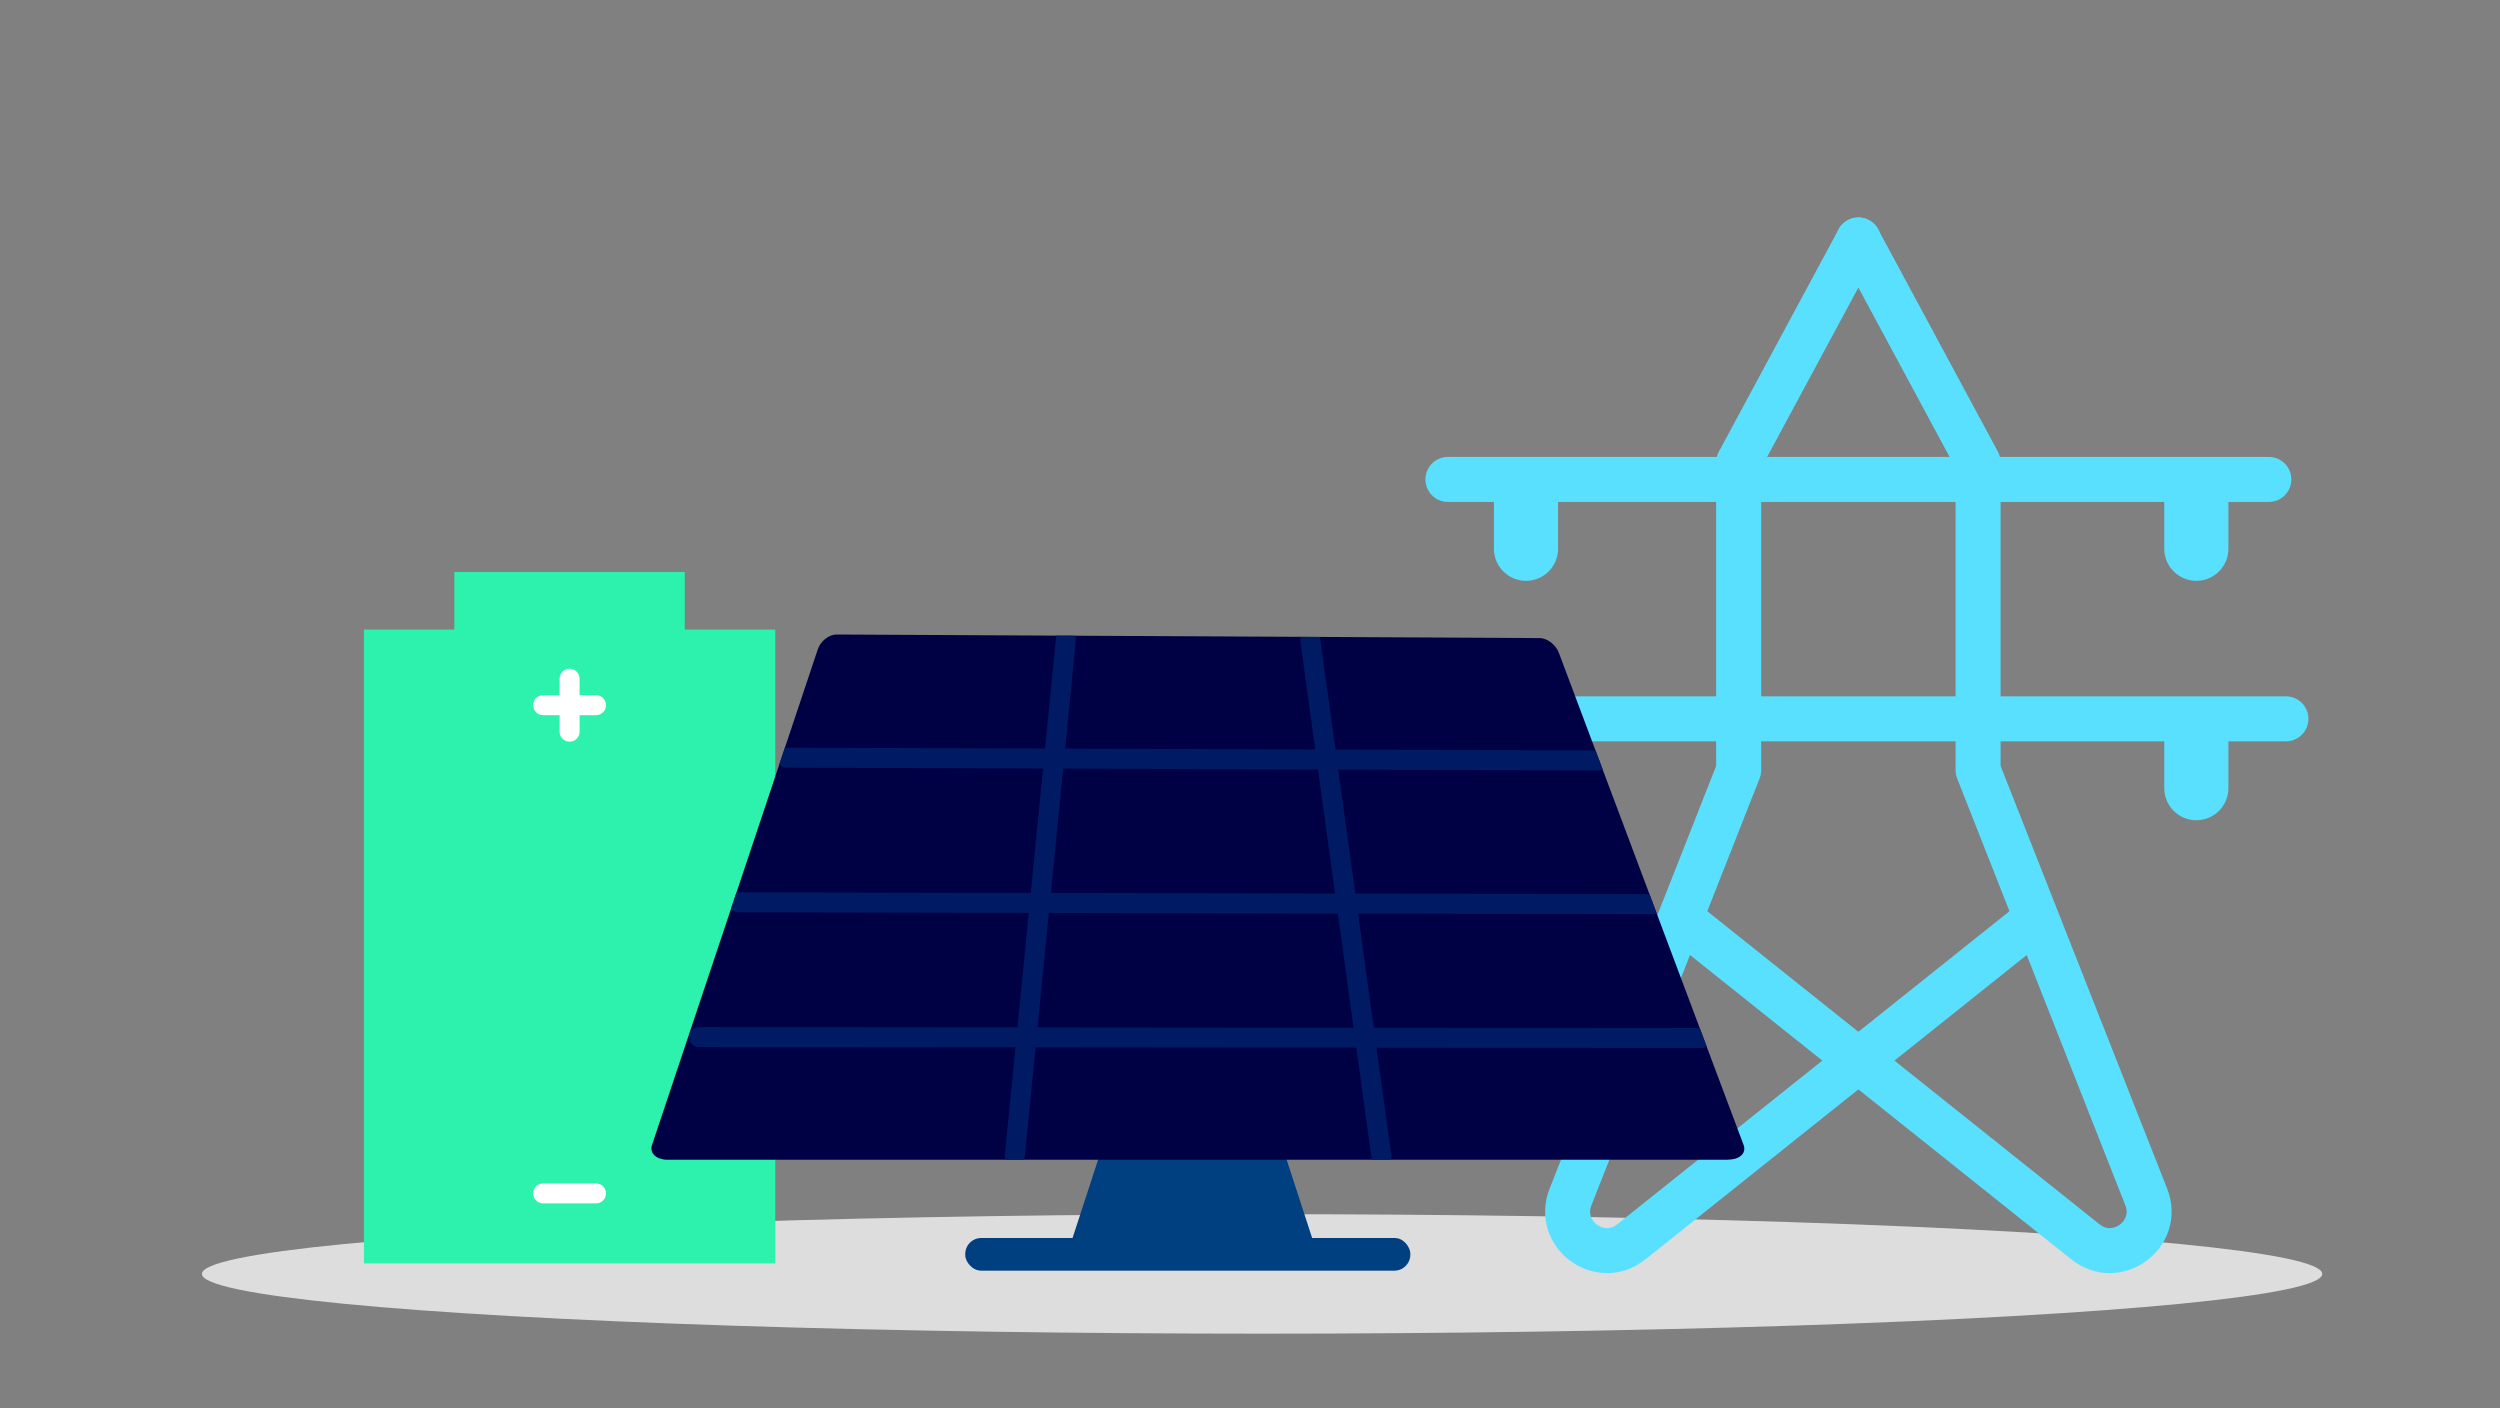
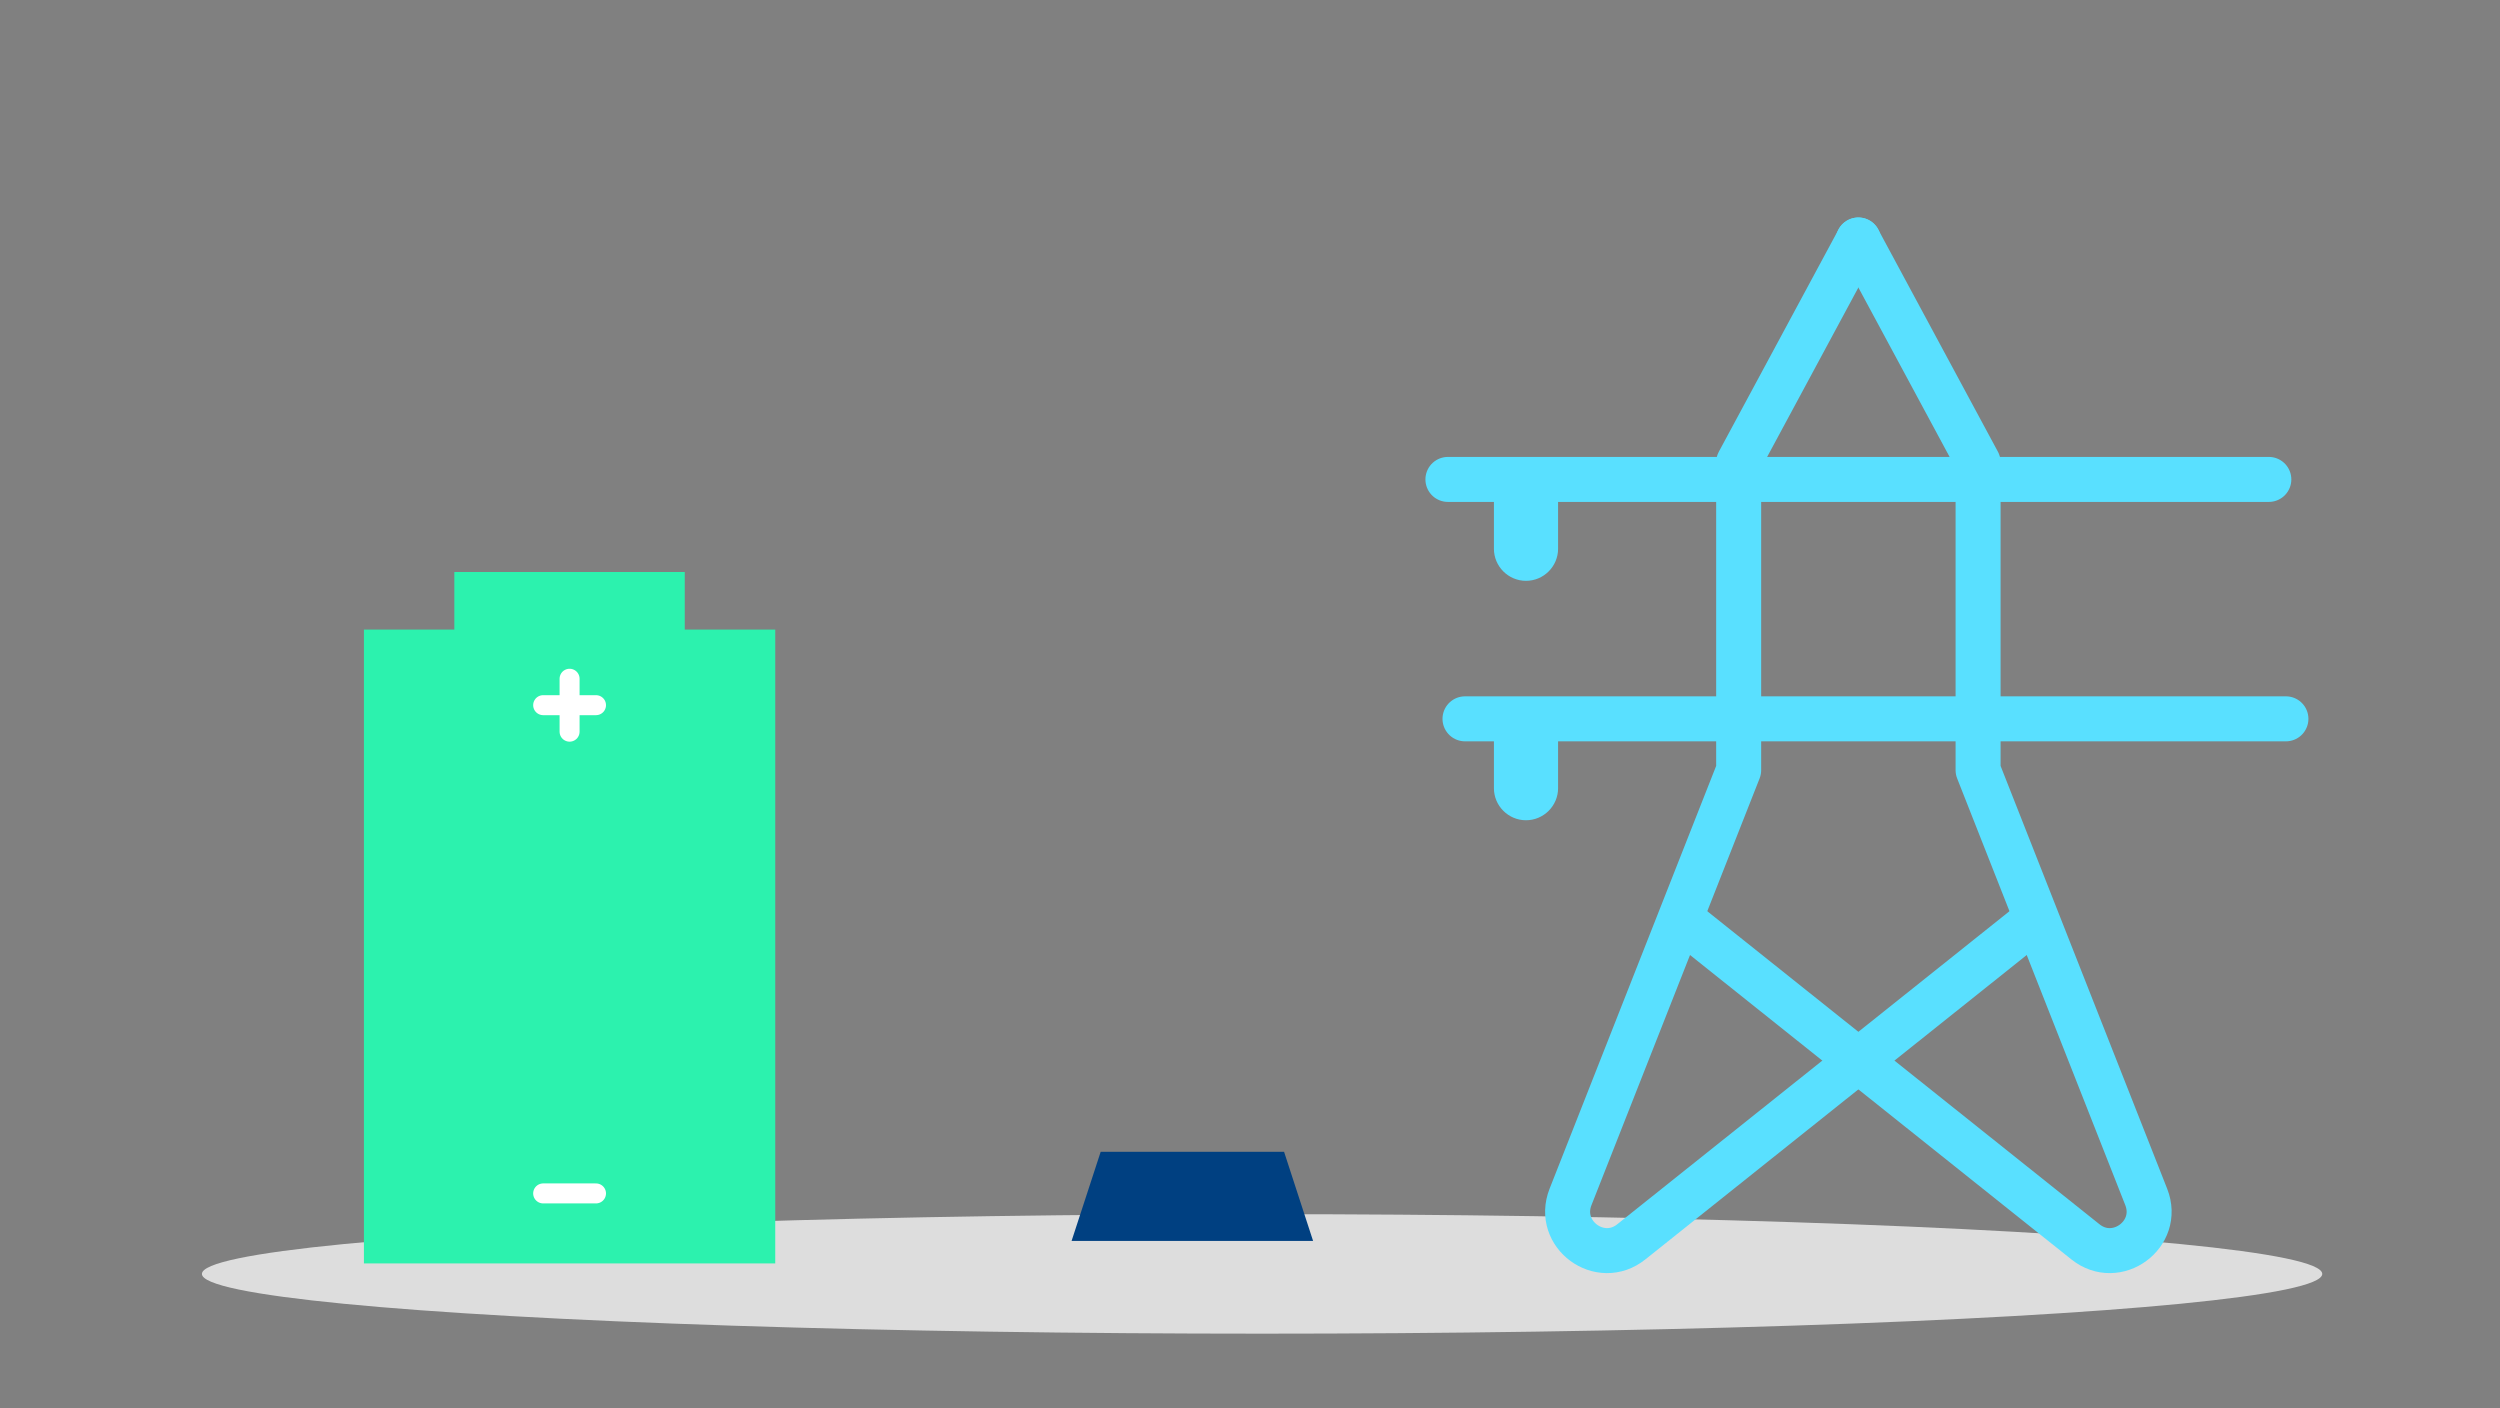
<svg xmlns="http://www.w3.org/2000/svg" id="Layer_2" width="300" height="169" viewBox="0 0 300 169">
  <rect x="0" y="0" width="300" height="169" fill="#808080" stroke="none" />
  <defs>
    <clipPath id="clippath">
-       <path d="M209.24,137.4l-22.17-59.06c-.37-.97-1.4-1.77-2.31-1.77l-84.38-.43c-.91,0-1.91,.79-2.24,1.77l-19.9,59.49c-.33,.98,.52,1.78,1.89,1.78h51.65l-3.06,9.38h-10.97c-1.06,0-1.92,.86-1.92,1.92v.1c0,1.06,.86,1.92,1.92,1.92h49.58c1.06,0,1.92-.86,1.92-1.92v-.1c0-1.06-.86-1.92-1.92-1.92h-9.87l-3.06-9.38h53.03c1.37,0,2.19-.79,1.82-1.76Z" style="fill: none;" />
-     </clipPath>
+       </clipPath>
  </defs>
  <ellipse cx="151.45" cy="152.87" rx="127.22" ry="7.17" style="fill: #ddd;" />
  <polygon points="157.57 148.91 128.59 148.91 132.08 138.22 154.09 138.22 157.57 148.91" style="fill: #004081;" />
  <g>
    <rect x="43.67" y="75.55" width="49.36" height="76.06" style="fill: #2cf2ae;" />
    <rect x="54.52" y="68.64" width="27.65" height="9.3" style="fill: #2cf2ae;" />
    <line x1="68.35" y1="81.45" x2="68.35" y2="87.8" style="fill: none; stroke: #fff; stroke-linecap: round; stroke-miterlimit: 10; stroke-width: 2.4px;" />
    <line x1="71.52" y1="84.62" x2="65.18" y2="84.62" style="fill: none; stroke: #fff; stroke-linecap: round; stroke-miterlimit: 10; stroke-width: 2.4px;" />
    <line x1="71.52" y1="143.21" x2="65.18" y2="143.21" style="fill: none; stroke: #fff; stroke-linecap: round; stroke-miterlimit: 10; stroke-width: 2.4px;" />
  </g>
  <g>
    <path d="M186.97,59.91v5.94c0,2.12-1.73,3.85-3.85,3.85h0c-2.12,0-3.85-1.73-3.85-3.85v-5.94" style="fill: #59e0ff;" />
-     <path d="M267.41,59.91v5.94c0,2.12-1.73,3.85-3.85,3.85h0c-2.12,0-3.85-1.73-3.85-3.85v-5.94" style="fill: #59e0ff;" />
    <path d="M186.97,88.64v5.94c0,2.12-1.73,3.85-3.85,3.85h0c-2.12,0-3.85-1.73-3.85-3.85v-5.94" style="fill: #59e0ff;" />
-     <path d="M267.41,88.64v5.94c0,2.12-1.73,3.85-3.85,3.85h0c-2.12,0-3.85-1.73-3.85-3.85v-5.94" style="fill: #59e0ff;" />
    <path d="M243.53,110.89l-47.76,38.12c-3.75,3.02-9.07-.89-7.31-5.37l20.18-51.22V55.48l14.37-26.68" style="fill: none; stroke: #59e0ff; stroke-linecap: round; stroke-linejoin: round; stroke-width: 5.4px;" />
    <path d="M202.48,110.89l47.76,38.12c3.75,3.02,9.07-.89,7.31-5.37l-20.18-51.22V55.48s-14.37-26.68-14.37-26.68" style="fill: none; stroke: #59e0ff; stroke-linecap: round; stroke-linejoin: round; stroke-width: 5.4px;" />
    <line x1="173.75" y1="57.53" x2="272.26" y2="57.53" style="fill: none; stroke: #59e0ff; stroke-linecap: round; stroke-linejoin: round; stroke-width: 5.4px;" />
    <line x1="175.8" y1="86.26" x2="274.31" y2="86.26" style="fill: none; stroke: #59e0ff; stroke-linecap: round; stroke-linejoin: round; stroke-width: 5.4px;" />
  </g>
  <g style="clip-path: url(#clippath);">
    <g>
      <rect x="115.82" y="148.54" width="53.42" height="3.94" rx="1.92" ry="1.92" style="fill: #004081;" />
      <g>
        <path d="M207.42,139.17H80.12c-1.37,0-2.22-.8-1.89-1.78l19.9-59.49c.33-.98,1.33-1.77,2.24-1.77l84.38,.43c.91,0,1.94,.8,2.31,1.77l22.17,59.06c.37,.97-.45,1.76-1.82,1.76Z" style="fill: #000045;" />
        <g>
          <line x1="127.91" y1="76.71" x2="121.77" y2="138.73" style="fill: none; stroke: #001b63; stroke-linecap: round; stroke-miterlimit: 10; stroke-width: 2.4px;" />
          <line x1="157.24" y1="76.86" x2="165.76" y2="138.73" style="fill: none; stroke: #001b63; stroke-linecap: round; stroke-miterlimit: 10; stroke-width: 2.4px;" />
          <line x1="94.37" y1="90.92" x2="191.78" y2="91.26" style="fill: none; stroke: #001b63; stroke-linecap: round; stroke-miterlimit: 10; stroke-width: 2.4px;" />
          <line x1="88.64" y1="108.28" x2="198.24" y2="108.5" style="fill: none; stroke: #001b63; stroke-linecap: round; stroke-miterlimit: 10; stroke-width: 2.4px;" />
          <line x1="83.87" y1="124.45" x2="204.25" y2="124.56" style="fill: none; stroke: #001b63; stroke-linecap: round; stroke-miterlimit: 10; stroke-width: 2.4px;" />
        </g>
      </g>
    </g>
  </g>
</svg>